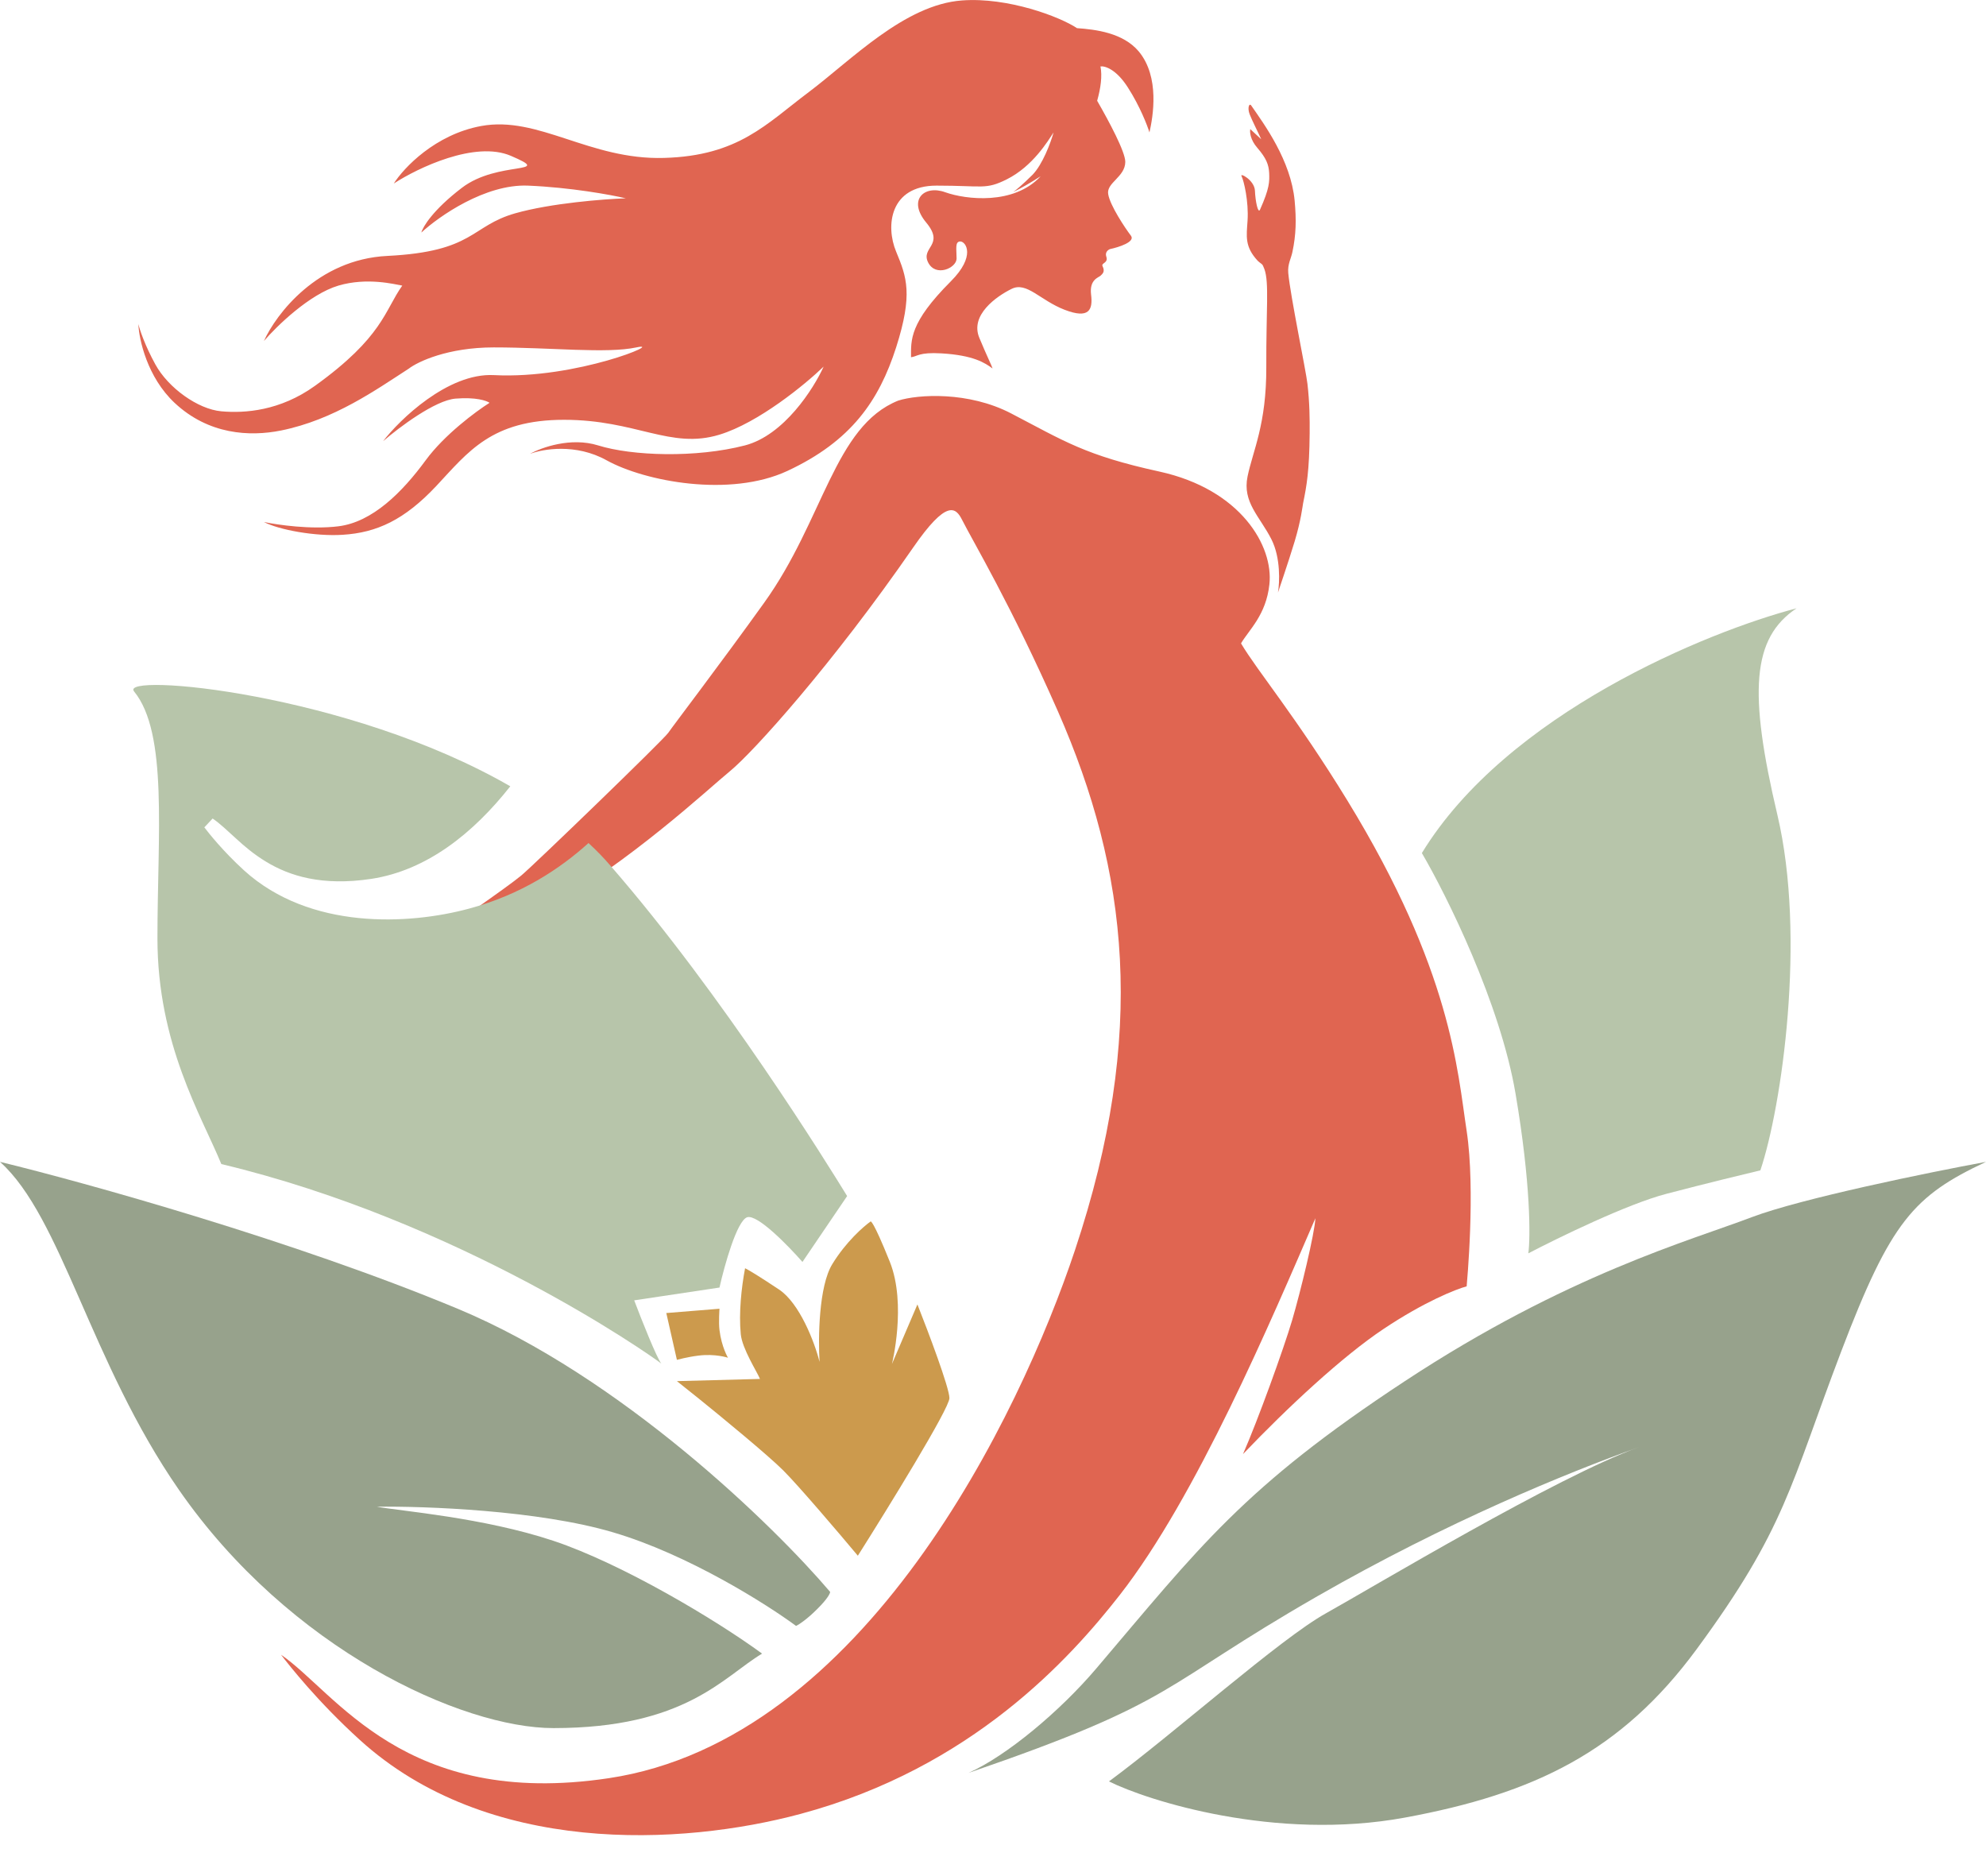
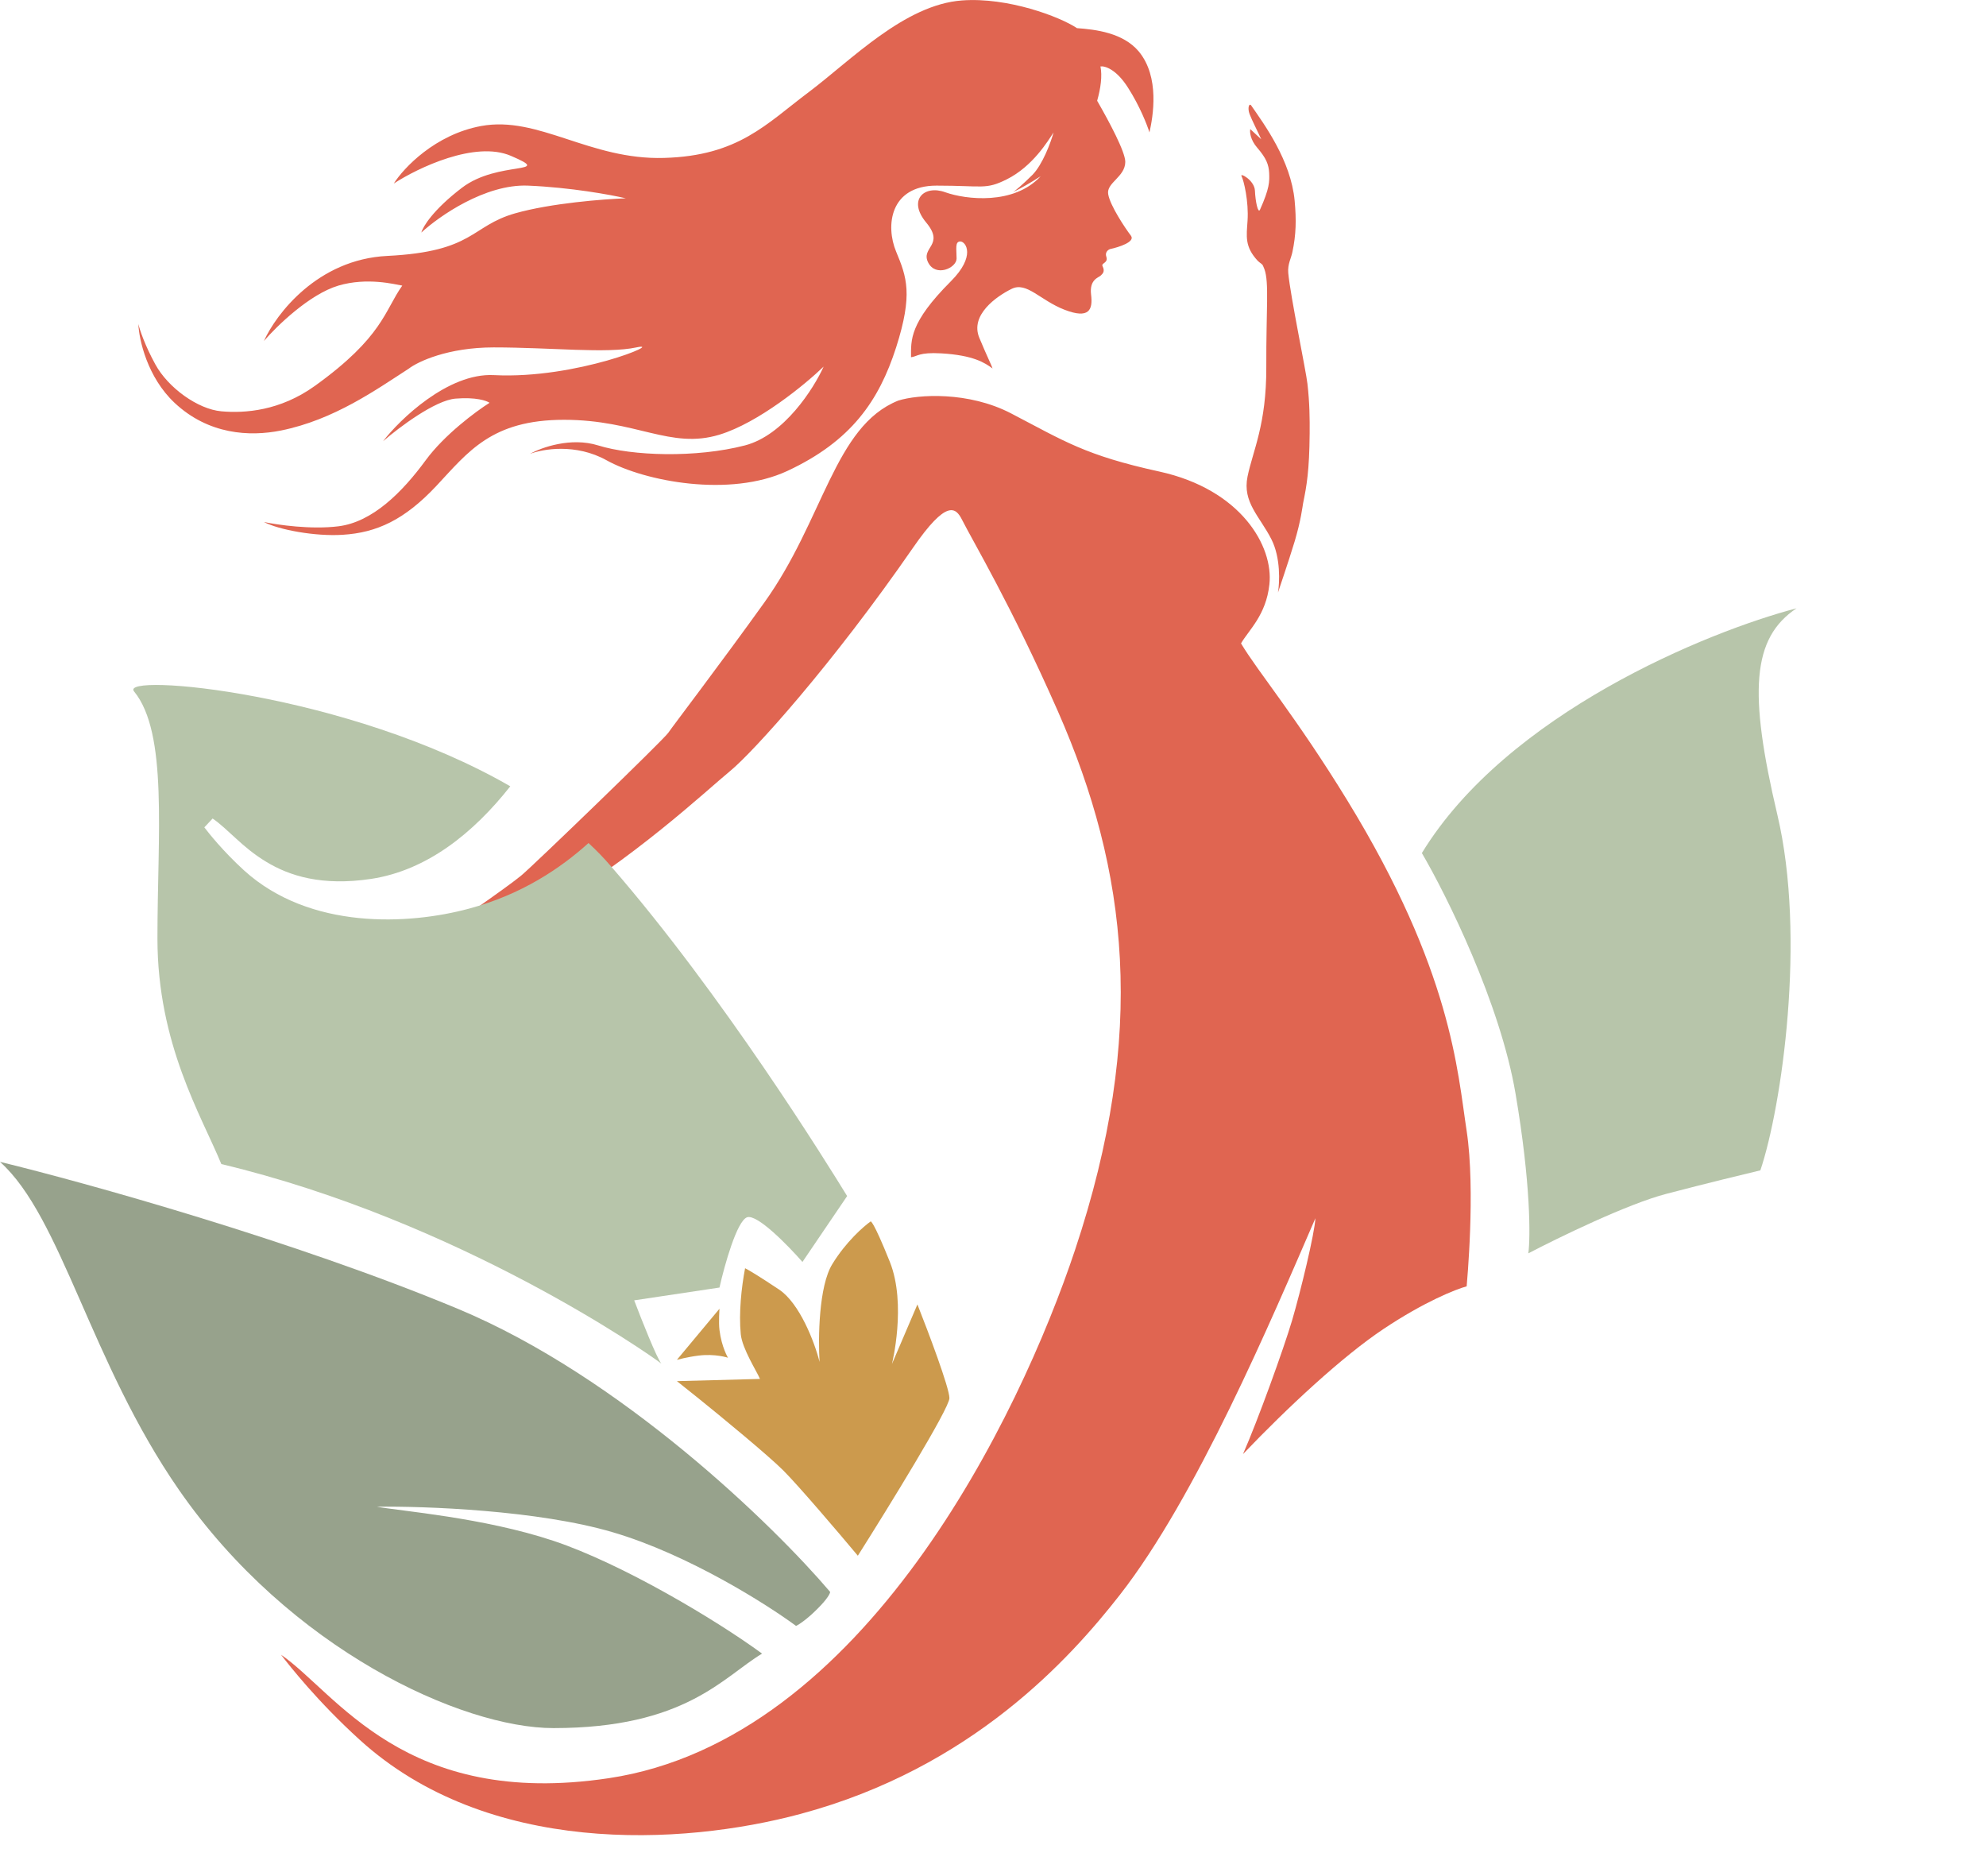
<svg xmlns="http://www.w3.org/2000/svg" fill="none" height="100%" overflow="visible" preserveAspectRatio="none" style="display: block;" viewBox="0 0 18 17" width="100%">
  <g id="Group 8">
    <path d="M8.141 3.63C8.321 3.573 8.778 3.545 9.164 3.746C9.646 3.997 9.835 4.126 10.508 4.273C11.247 4.435 11.544 4.949 11.505 5.296C11.475 5.574 11.319 5.708 11.248 5.83C11.396 6.08 11.747 6.495 12.212 7.254C13.157 8.797 13.209 9.701 13.293 10.248C13.375 10.789 13.294 11.639 13.293 11.656C13.196 11.682 12.91 11.795 12.54 12.042C12.169 12.289 11.671 12.752 11.266 13.176C11.401 12.868 11.633 12.227 11.711 11.964C11.788 11.702 11.916 11.174 11.922 11.039C11.524 11.958 10.843 13.566 10.148 14.454C9.702 15.024 8.81 16.02 7.254 16.437C6.173 16.727 4.417 16.817 3.26 15.765C2.875 15.415 2.624 15.094 2.547 14.994C3.048 15.338 3.665 16.391 5.517 16.113C7.832 15.766 9.244 12.823 9.743 11.328C10.399 9.36 10.224 7.892 9.589 6.447C9.164 5.482 8.817 4.904 8.72 4.711C8.662 4.595 8.579 4.524 8.276 4.962C7.543 6.022 6.829 6.813 6.617 6.987C6.405 7.161 5.73 7.797 4.92 8.26C4.59 8.449 4.263 8.585 4.167 8.701C4.07 8.816 4.07 8.893 3.993 8.99C3.916 9.086 3.839 9.109 3.684 9.206C3.53 9.302 3.511 9.437 3.492 9.38C3.473 9.322 3.588 9.11 3.589 9.071C3.589 9.032 3.376 9.11 3.318 9.476C3.272 9.769 3.26 9.569 3.26 9.549C3.26 9.37 3.234 8.955 3.589 8.723C4.032 8.434 4.611 8.029 4.726 7.932C4.842 7.835 6.015 6.702 6.057 6.64C6.096 6.582 6.535 6.007 6.925 5.463C7.466 4.711 7.562 3.862 8.141 3.63ZM11.341 0.957C11.458 1.126 11.7 1.454 11.734 1.819C11.75 1.992 11.747 2.126 11.714 2.282C11.703 2.34 11.669 2.392 11.676 2.474C11.696 2.686 11.837 3.361 11.85 3.478C11.87 3.651 11.871 3.799 11.87 3.927C11.867 4.267 11.843 4.402 11.811 4.558C11.805 4.589 11.792 4.713 11.734 4.906C11.676 5.098 11.583 5.367 11.583 5.369C11.598 5.278 11.608 5.055 11.524 4.888C11.419 4.68 11.259 4.552 11.307 4.318C11.355 4.084 11.479 3.847 11.477 3.326C11.475 2.805 11.504 2.561 11.46 2.439C11.439 2.382 11.44 2.401 11.4 2.364C11.279 2.234 11.298 2.14 11.307 2.001C11.319 1.826 11.273 1.635 11.253 1.597C11.232 1.56 11.37 1.632 11.374 1.728C11.378 1.824 11.402 1.939 11.42 1.9C11.508 1.703 11.506 1.645 11.503 1.568C11.499 1.491 11.477 1.434 11.396 1.34C11.331 1.266 11.326 1.195 11.332 1.17L11.431 1.262C11.403 1.199 11.348 1.092 11.326 1.035C11.304 0.978 11.322 0.929 11.341 0.957ZM8.719 0.004C9.136 -0.027 9.607 0.152 9.761 0.255C9.928 0.267 10.178 0.296 10.321 0.466C10.514 0.698 10.45 1.058 10.418 1.2C10.398 1.135 10.332 0.964 10.224 0.795C10.117 0.626 10.013 0.596 9.974 0.602C9.991 0.687 9.977 0.797 9.944 0.913C10.052 1.101 10.199 1.375 10.199 1.467C10.198 1.604 10.026 1.656 10.044 1.759C10.061 1.863 10.199 2.069 10.251 2.137C10.29 2.192 10.141 2.24 10.061 2.257C10.044 2.263 10.013 2.285 10.027 2.326C10.047 2.385 9.978 2.382 9.993 2.412C10.018 2.463 9.992 2.481 9.975 2.498C9.958 2.515 9.872 2.532 9.889 2.67C9.906 2.807 9.872 2.893 9.649 2.807C9.426 2.721 9.305 2.549 9.168 2.618C9.03 2.686 8.79 2.855 8.876 3.061C8.944 3.225 8.99 3.316 8.996 3.339C8.927 3.288 8.823 3.219 8.532 3.202C8.326 3.19 8.314 3.231 8.257 3.237C8.257 3.082 8.24 2.927 8.618 2.549C8.846 2.321 8.755 2.189 8.704 2.188C8.653 2.188 8.67 2.258 8.67 2.343C8.669 2.429 8.48 2.514 8.412 2.378C8.343 2.24 8.566 2.223 8.395 2.017C8.223 1.811 8.378 1.673 8.567 1.742C8.754 1.809 9.19 1.86 9.432 1.597C9.336 1.659 9.244 1.711 9.183 1.74C9.203 1.727 9.264 1.677 9.356 1.586C9.449 1.493 9.524 1.29 9.549 1.2C9.498 1.277 9.362 1.506 9.125 1.625C8.932 1.721 8.912 1.682 8.488 1.682C8.064 1.682 8.025 2.048 8.122 2.28C8.218 2.511 8.276 2.666 8.122 3.148C7.967 3.63 7.716 3.997 7.137 4.267C6.616 4.51 5.845 4.363 5.498 4.171C5.22 4.016 4.919 4.068 4.803 4.113C4.906 4.055 5.174 3.959 5.421 4.036C5.729 4.132 6.308 4.151 6.752 4.036C7.107 3.943 7.375 3.521 7.465 3.322C7.298 3.483 6.875 3.831 6.52 3.939C6.076 4.074 5.768 3.804 5.112 3.804C4.456 3.804 4.244 4.094 3.955 4.403C3.665 4.712 3.414 4.827 3.105 4.846C2.858 4.862 2.527 4.801 2.392 4.73C2.515 4.756 2.82 4.8 3.067 4.769C3.376 4.731 3.646 4.46 3.858 4.171C4.028 3.939 4.315 3.727 4.437 3.65C4.411 3.631 4.314 3.597 4.129 3.612C3.943 3.627 3.614 3.875 3.472 3.998C3.62 3.805 4.059 3.378 4.475 3.399C5.227 3.438 6.037 3.091 5.768 3.148C5.498 3.206 4.996 3.148 4.475 3.148C4.059 3.148 3.787 3.277 3.704 3.341C3.414 3.528 3.029 3.804 2.547 3.901C2.263 3.958 1.89 3.939 1.582 3.65C1.335 3.418 1.26 3.078 1.254 2.936C1.266 2.988 1.315 3.133 1.408 3.302C1.524 3.514 1.793 3.708 2.006 3.727C2.218 3.746 2.538 3.724 2.855 3.496C3.472 3.052 3.485 2.814 3.646 2.588C3.575 2.576 3.329 2.511 3.067 2.588C2.805 2.666 2.508 2.955 2.392 3.09C2.502 2.846 2.878 2.35 3.51 2.319C4.301 2.28 4.263 2.049 4.669 1.933C4.993 1.841 5.472 1.804 5.672 1.797C5.536 1.765 5.17 1.698 4.784 1.682C4.398 1.667 3.98 1.959 3.819 2.107C3.832 2.056 3.924 1.902 4.186 1.702C4.514 1.451 5.035 1.585 4.63 1.412C4.306 1.273 3.788 1.521 3.569 1.663C3.659 1.521 3.944 1.219 4.36 1.142C4.881 1.046 5.344 1.451 6.019 1.431C6.694 1.412 6.945 1.123 7.331 0.834C7.716 0.544 8.199 0.042 8.719 0.004Z" fill="#E06551" id="Union" />
    <g id="Group 4">
      <path d="M7.1 13.325C6.961 13.186 6.528 12.83 6.328 12.669L6.135 12.515L6.888 12.495C6.862 12.431 6.727 12.222 6.714 12.09C6.695 11.897 6.72 11.666 6.753 11.492C6.791 11.511 6.876 11.562 7.061 11.685C7.247 11.809 7.383 12.161 7.428 12.341C7.415 12.129 7.42 11.654 7.544 11.454C7.667 11.253 7.827 11.113 7.891 11.068C7.891 11.068 7.91 11.048 8.065 11.434C8.219 11.82 8.084 12.36 8.084 12.36L8.315 11.82C8.412 12.065 8.605 12.576 8.605 12.669C8.605 12.762 8.052 13.659 7.775 14.097C7.608 13.897 7.239 13.464 7.1 13.325Z" fill="#CC9A4D" id="Vector 12" />
      <path d="M1.621 13.499C0.818 12.341 0.559 11.029 0 10.528C0.765 10.714 2.666 11.242 4.148 11.859C5.63 12.476 7.016 13.827 7.524 14.425C7.524 14.438 7.501 14.487 7.408 14.579C7.316 14.672 7.241 14.721 7.215 14.733C6.945 14.534 6.235 14.085 5.556 13.885C4.877 13.684 3.846 13.647 3.415 13.653C3.627 13.692 4.379 13.75 5.016 13.962C5.642 14.171 6.495 14.682 6.907 14.984C6.553 15.197 6.212 15.659 5.016 15.659C4.186 15.659 2.624 14.946 1.621 13.499Z" fill="#97A28C" id="Vector 10" />
      <path d="M13.736 9.91C13.597 9.092 13.113 8.116 12.887 7.73C13.659 6.465 15.473 5.724 16.283 5.512C15.878 5.782 15.847 6.272 16.109 7.383C16.372 8.494 16.148 10.032 15.955 10.605C15.82 10.637 15.461 10.724 15.106 10.817C14.751 10.909 14.122 11.216 13.852 11.357C13.871 11.216 13.875 10.728 13.736 9.91Z" fill="#B7C5AA" id="Vector 9" />
-       <path d="M9.936 15.119C9.608 15.505 9.125 15.91 8.778 16.065C10.688 15.409 10.492 15.296 11.942 14.463C13.119 13.788 14.199 13.347 14.855 13.113C14.116 13.377 12.436 14.386 12.019 14.618C11.602 14.849 10.637 15.711 10.051 16.142C10.399 16.316 11.56 16.686 12.733 16.47C13.906 16.254 14.694 15.872 15.376 14.946C16.186 13.846 16.225 13.46 16.688 12.245C17.137 11.067 17.344 10.836 18 10.528C17.479 10.624 16.325 10.86 15.878 11.029C15.318 11.242 14.199 11.55 12.733 12.515C11.267 13.479 10.873 14.017 9.936 15.119Z" fill="#97A28C" id="Vector 8" />
-       <path d="M6.521 11.859C6.521 11.859 6.512 11.983 6.521 12.052C6.54 12.207 6.598 12.303 6.598 12.303C6.598 12.303 6.482 12.264 6.328 12.284C6.231 12.296 6.135 12.322 6.135 12.322L6.039 11.898L6.521 11.859Z" fill="#CC9A4D" id="Rectangle 1" />
+       <path d="M6.521 11.859C6.521 11.859 6.512 11.983 6.521 12.052C6.54 12.207 6.598 12.303 6.598 12.303C6.598 12.303 6.482 12.264 6.328 12.284C6.231 12.296 6.135 12.322 6.135 12.322L6.521 11.859Z" fill="#CC9A4D" id="Rectangle 1" />
      <path d="M1.215 6.265C1.075 6.094 3.151 6.275 4.625 7.125C4.292 7.547 3.871 7.887 3.364 7.964C2.917 8.031 2.623 7.937 2.411 7.808C2.305 7.744 2.217 7.67 2.14 7.599C2.065 7.531 1.994 7.462 1.927 7.417L1.852 7.497C1.891 7.548 2.019 7.711 2.213 7.888C2.81 8.429 3.707 8.38 4.249 8.234C4.727 8.106 5.079 7.869 5.334 7.639C5.406 7.706 5.474 7.775 5.536 7.848C6.555 9.02 7.504 10.555 7.678 10.838L7.273 11.435C7.144 11.288 6.865 11.001 6.772 11.03C6.679 11.061 6.566 11.467 6.521 11.667L5.748 11.783C5.815 11.96 5.953 12.307 5.994 12.356C5.874 12.264 4.16 11.063 2.006 10.548C1.826 10.11 1.427 9.462 1.427 8.503C1.427 7.558 1.524 6.643 1.215 6.265Z" fill="#B7C5AA" id="Subtract" />
    </g>
  </g>
</svg>